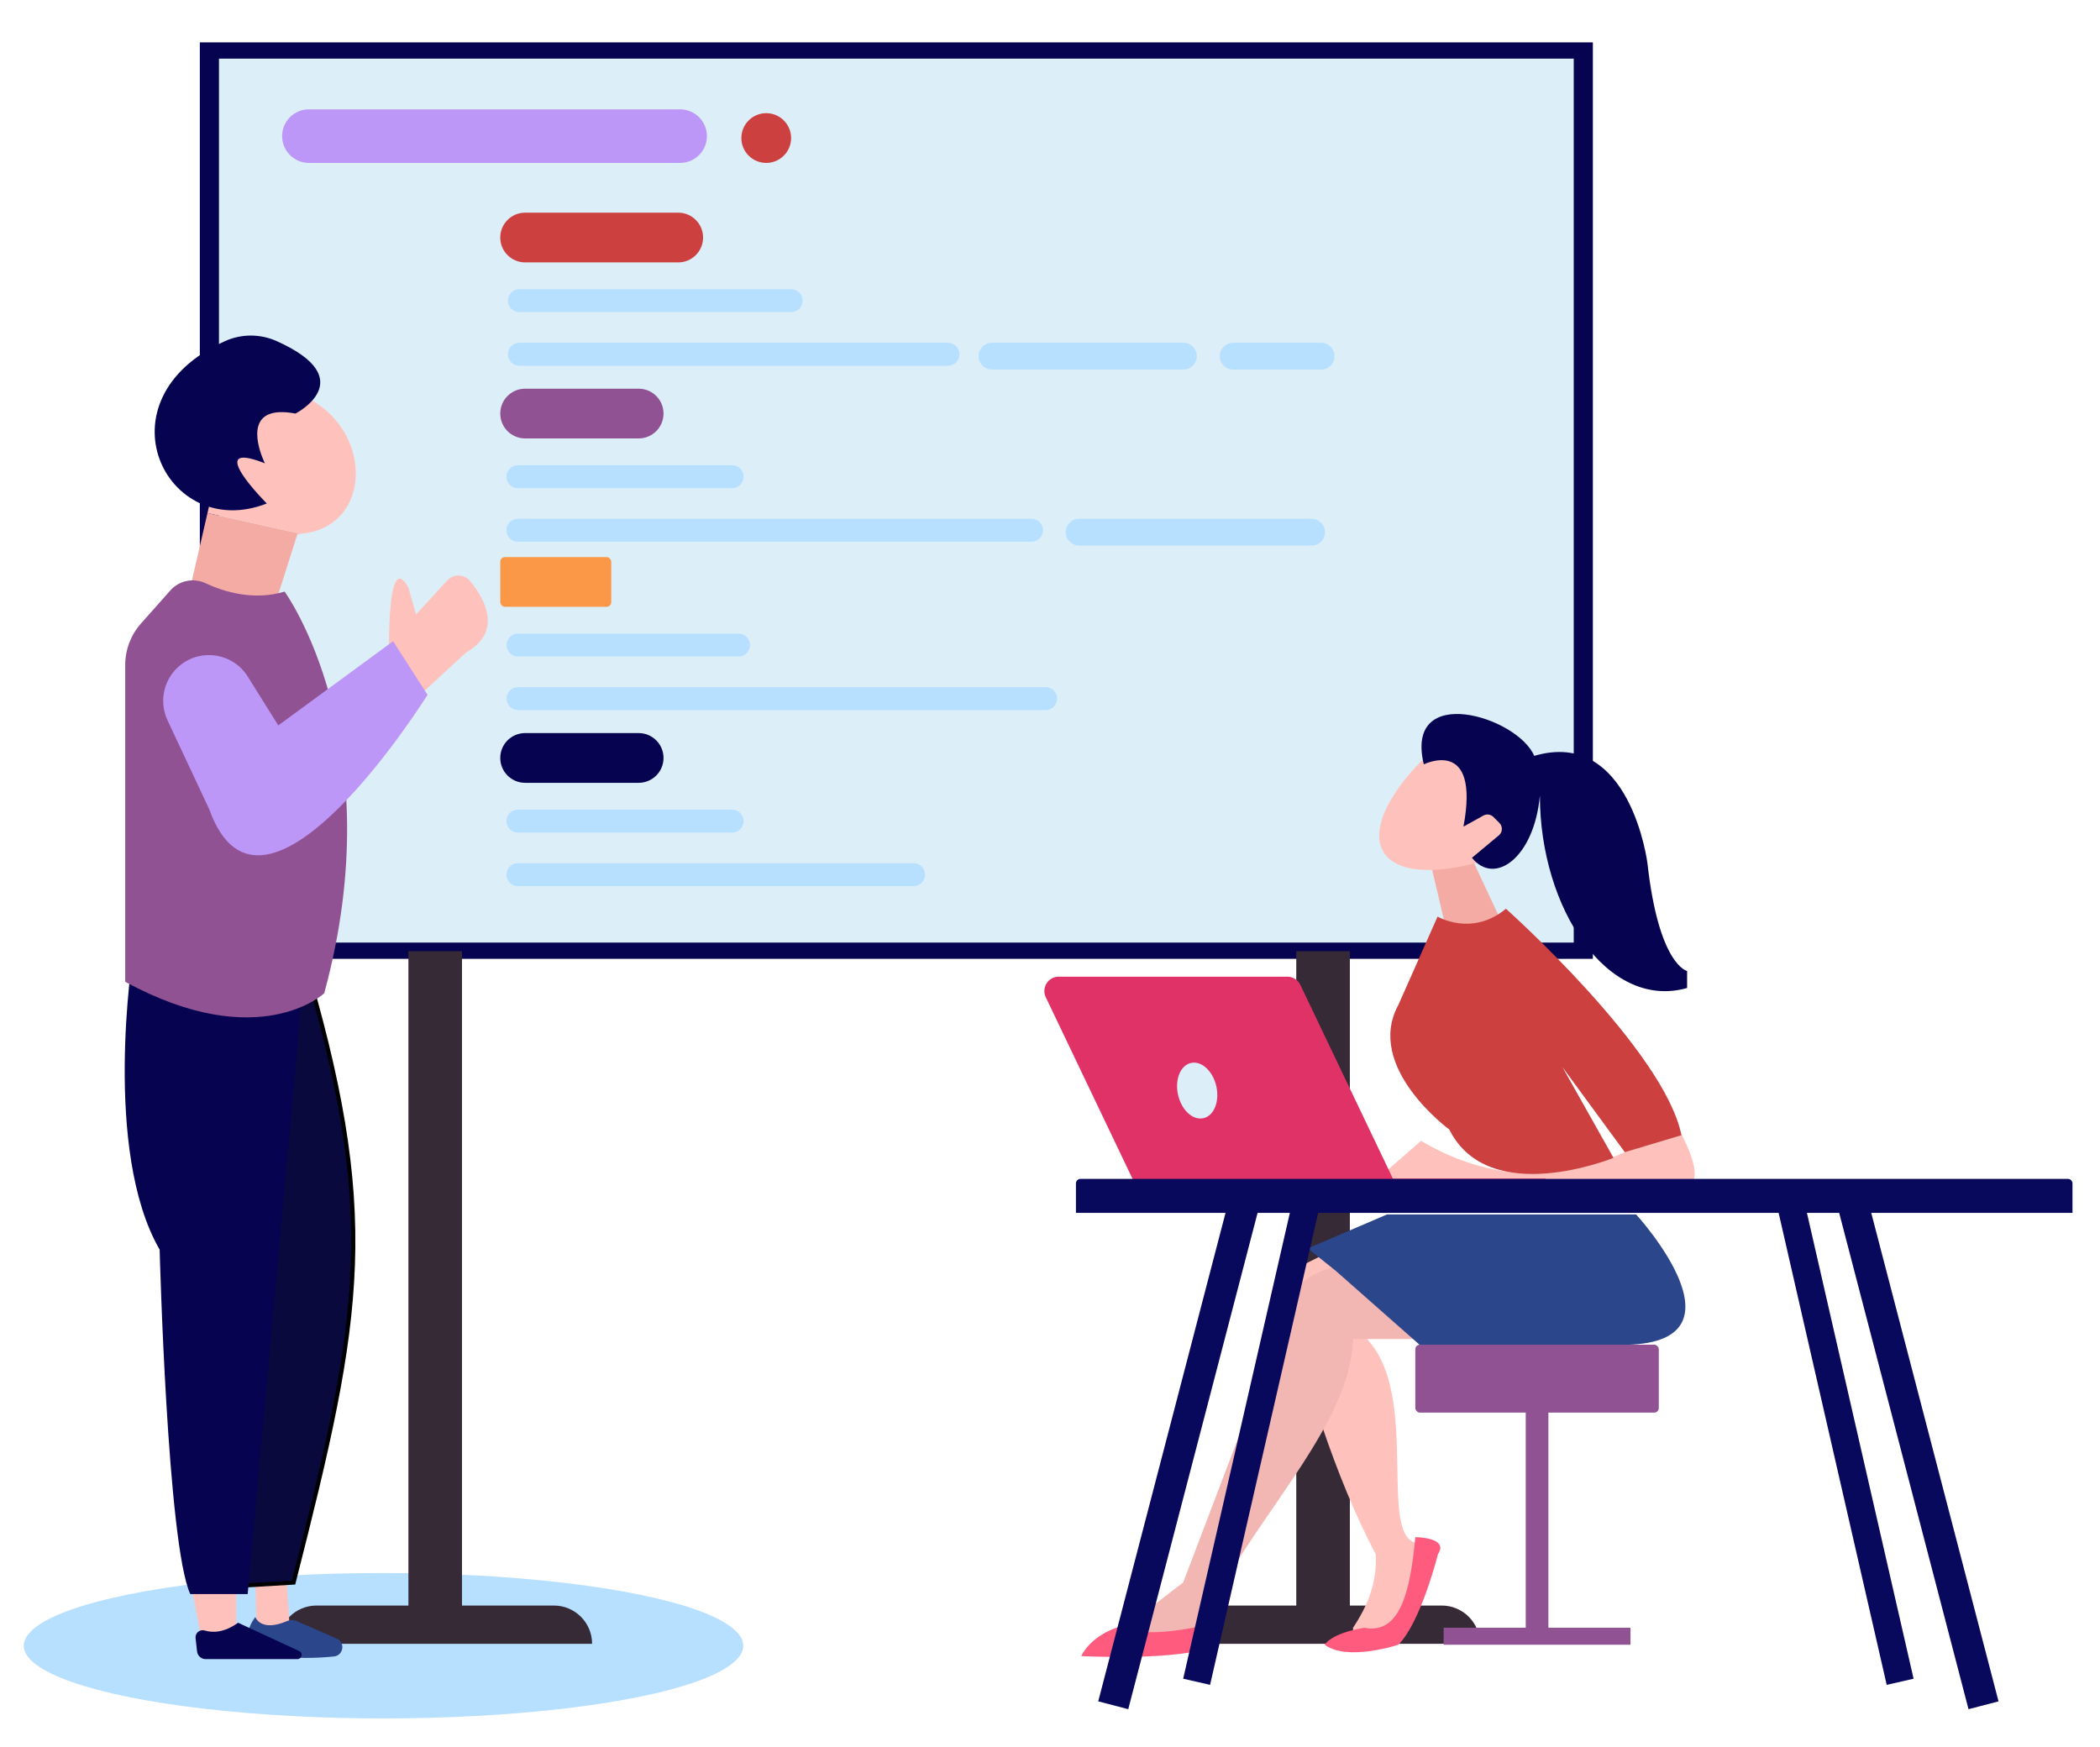
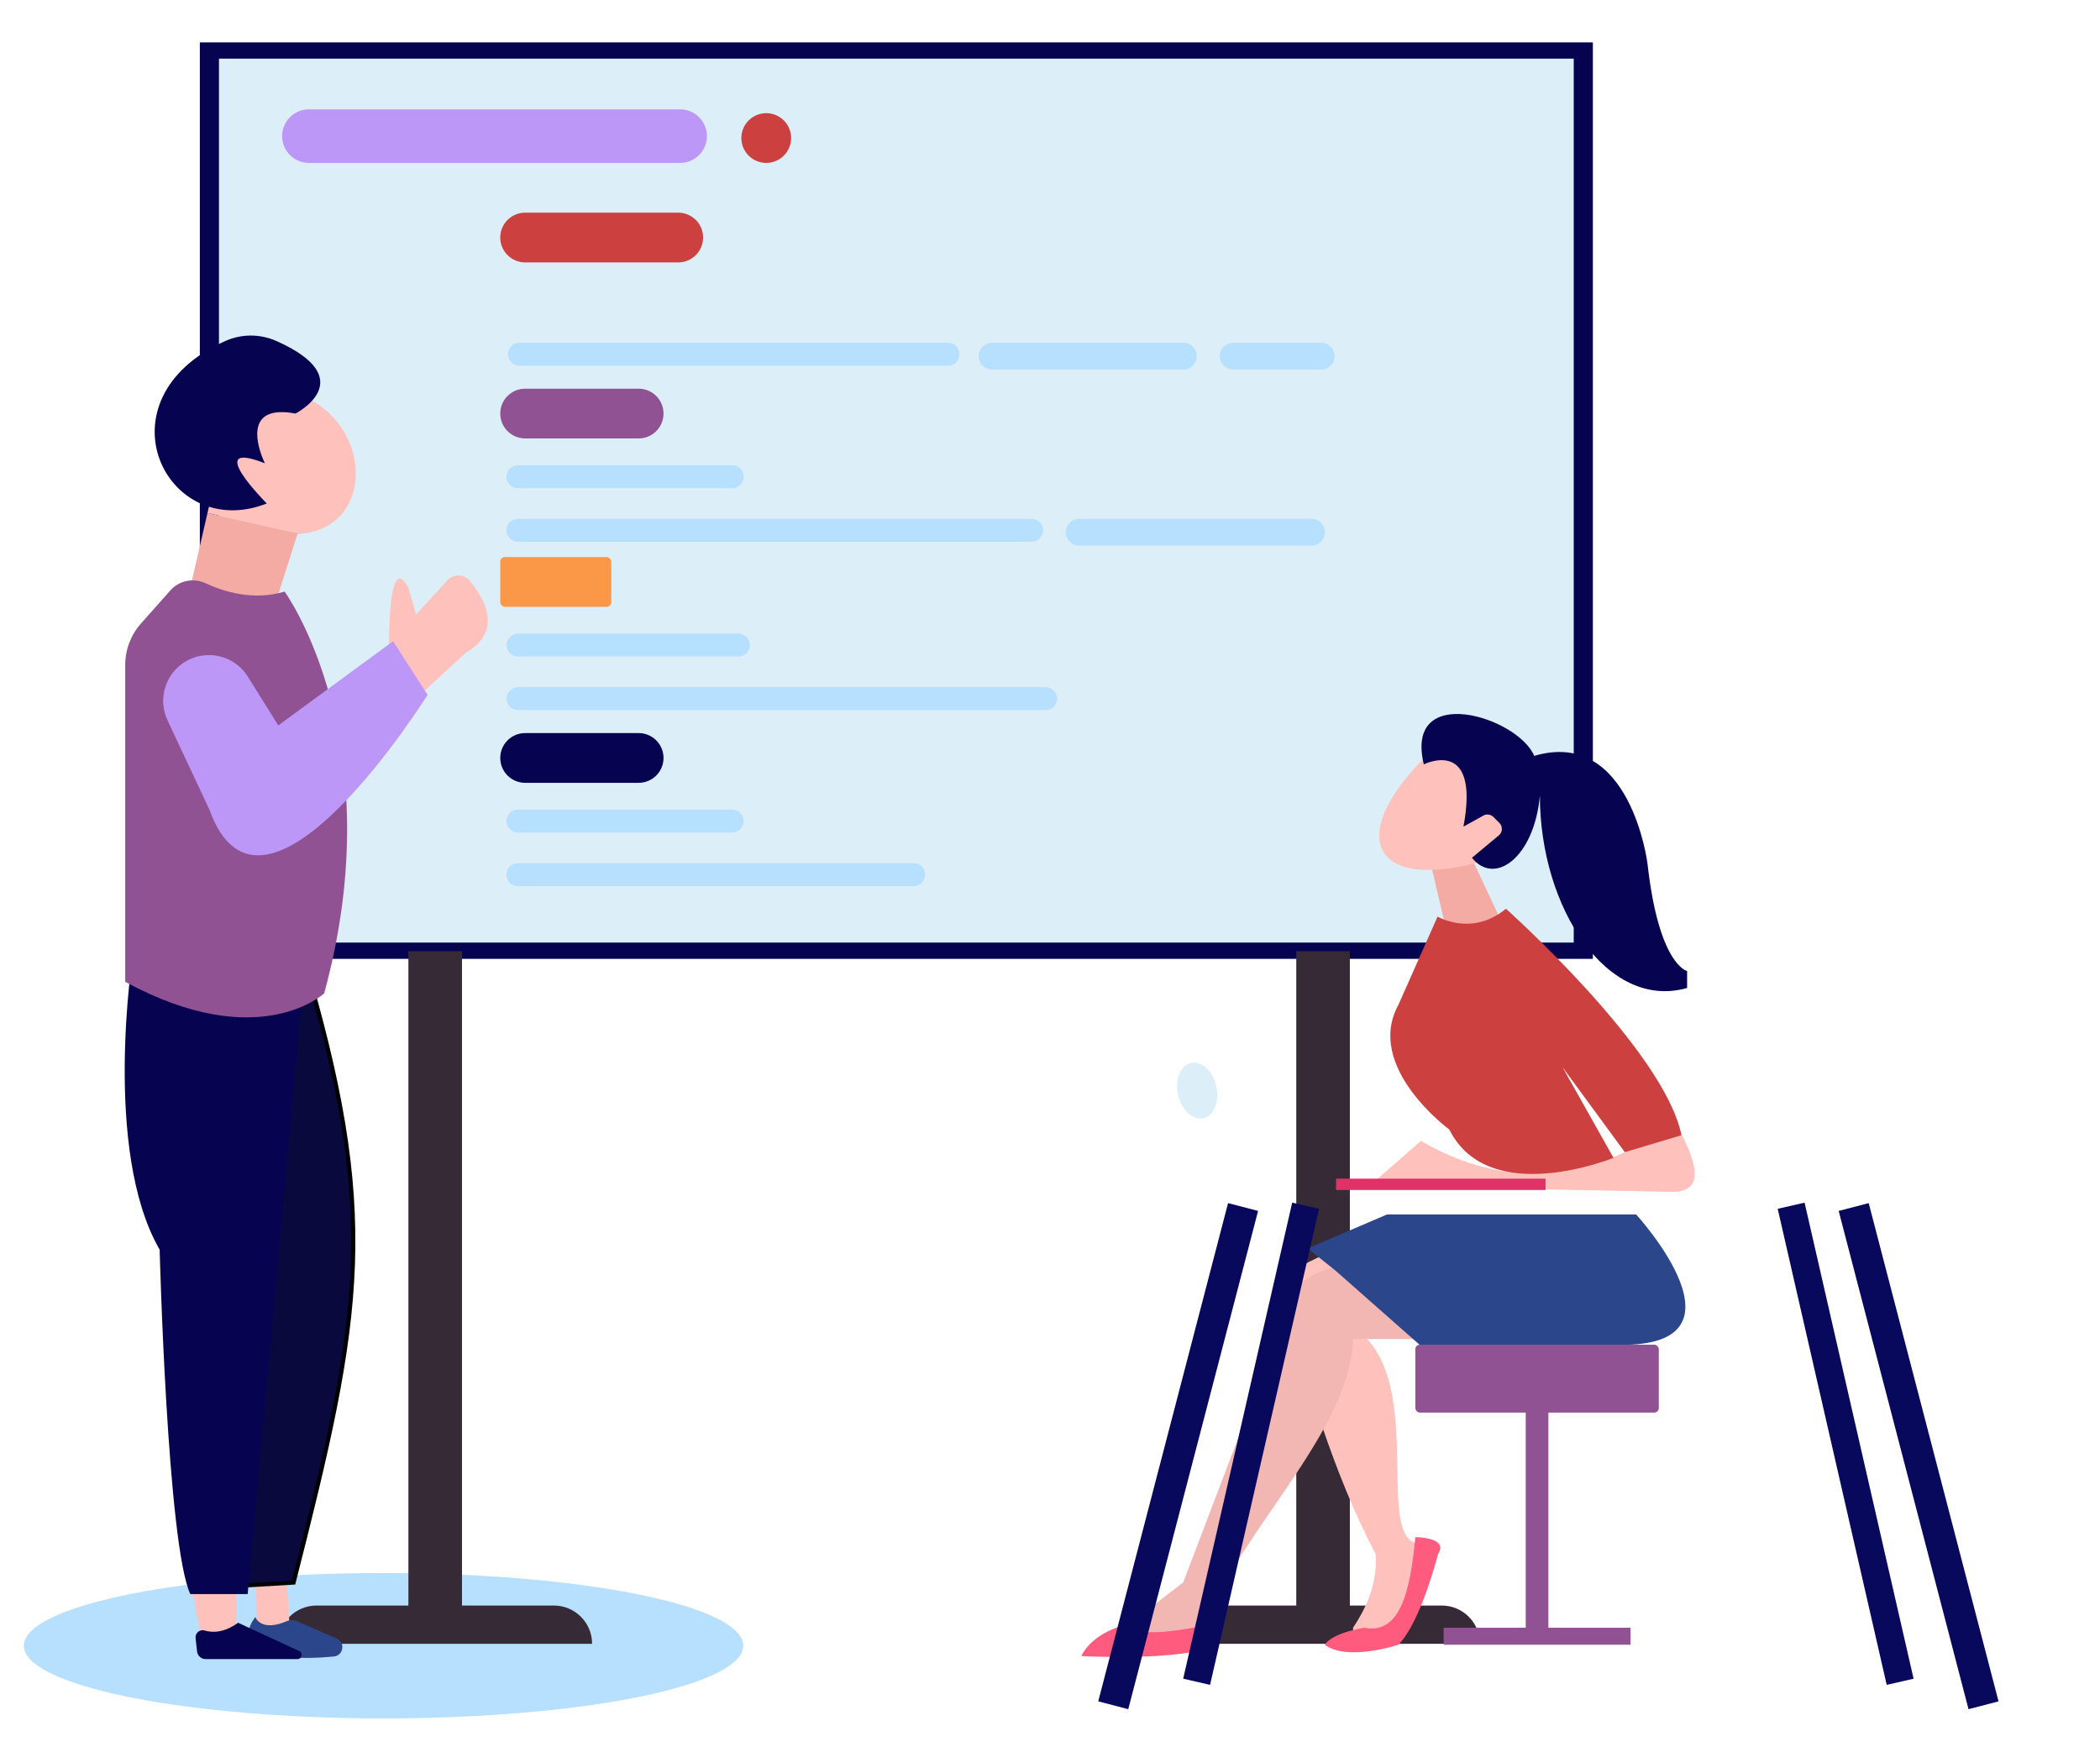
<svg xmlns="http://www.w3.org/2000/svg" id="Layer_1" data-name="Layer 1" width="2761" height="2297" viewBox="0 0 2761 2297">
  <ellipse cx="504.253" cy="2163.968" rx="472.971" ry="95.601" fill="#b7dfff" />
  <rect x="262.735" y="55.723" width="1831.507" height="1205.071" fill="#060351" />
  <rect x="287.893" y="77.107" width="1781.191" height="1162.303" fill="#dceff8" />
  <rect x="1704.293" y="1250.73" width="70.443" height="880.533" fill="#362a37" />
  <path d="M1945.81,2161.452h-412.592c0-27.789,22.528-50.316,50.316-50.316h311.96c27.789,0,50.316,22.527,50.316,50.316h0Z" fill="#362a37" />
  <rect x="536.958" y="1250.73" width="70.443" height="880.533" fill="#362a37" />
  <path d="M778.476,2161.452h-412.592c0-27.789,22.527-50.316,50.316-50.316h311.96c27.789,0,50.317,22.527,50.317,50.316h0Z" fill="#362a37" />
  <path d="M894.202,214.218h-488.066c-19.452,0-35.221-15.769-35.221-35.221h0c0-19.453,15.769-35.221,35.221-35.221h488.066c19.453,0,35.221,15.769,35.221,35.221h0c0,19.453-15.769,35.221-35.221,35.221Z" fill="#bd97f8" />
  <circle cx="1007.414" cy="181.513" r="32.706" fill="#cc4040" />
  <path d="M891.687,345.04h-201.264c-18.063,0-32.706-14.643-32.706-32.706h0c0-18.063,14.643-32.706,32.706-32.706h201.264c18.063,0,32.706,14.643,32.706,32.706h0c0,18.063-14.643,32.706-32.706,32.706Z" fill="#cc4040" />
-   <path d="M1040.12,410.452h-357.245c-8.337,0-15.095-6.758-15.095-15.095h0c0-8.336,6.758-15.095,15.095-15.095h357.245c8.336,0,15.095,6.758,15.095,15.095h0c0,8.337-6.758,15.095-15.095,15.095Z" fill="#b7dfff" />
  <path d="M1246.416,480.894h-563.54c-8.337,0-15.095-6.758-15.095-15.095h0c0-8.336,6.758-15.095,15.095-15.095h563.54c8.336,0,15.095,6.758,15.095,15.095h0c0,8.337-6.758,15.095-15.095,15.095Z" fill="#b7dfff" />
  <path d="M1555.86,485.925h-251.581c-9.726,0-17.61-7.885-17.61-17.611h0c0-9.726,7.884-17.61,17.61-17.61h251.581c9.726,0,17.611,7.885,17.611,17.61h0c0,9.726-7.885,17.611-17.611,17.611Z" fill="#b7dfff" />
  <path d="M839.67,576.495h-149.248c-18.063,0-32.706-14.643-32.706-32.706h0c0-18.063,14.643-32.706,32.706-32.706h149.248c18.063,0,32.706,14.643,32.706,32.706h0c0,18.063-14.643,32.706-32.706,32.706Z" fill="#915293" />
  <path d="M962.585,641.905h-281.673c-8.336,0-15.095-6.758-15.095-15.095h0c0-8.337,6.758-15.095,15.095-15.095h281.673c8.337,0,15.095,6.758,15.095,15.095h0c0,8.336-6.758,15.095-15.095,15.095Z" fill="#b7dfff" />
  <path d="M1356.239,712.348h-675.327c-8.336,0-15.095-6.758-15.095-15.095h0c0-8.337,6.758-15.095,15.095-15.095h675.327c8.337,0,15.095,6.758,15.095,15.095h0c0,8.336-6.758,15.095-15.095,15.095Z" fill="#b7dfff" />
  <path d="M839.67,1029.34h-149.248c-18.063,0-32.706-14.643-32.706-32.706h0c0-18.063,14.643-32.706,32.706-32.706h149.248c18.063,0,32.706,14.643,32.706,32.706h0c0,18.063-14.643,32.706-32.706,32.706Z" fill="#060351" />
  <path d="M962.585,1094.75h-281.673c-8.336,0-15.095-6.758-15.095-15.095h0c0-8.336,6.758-15.095,15.095-15.095h281.673c8.337,0,15.095,6.758,15.095,15.095h0c0,8.336-6.758,15.095-15.095,15.095Z" fill="#b7dfff" />
  <path d="M1201.131,1165.193h-520.219c-8.336,0-15.095-6.758-15.095-15.095h0c0-8.336,6.758-15.095,15.095-15.095h520.219c8.337,0,15.095,6.758,15.095,15.095h0c0,8.336-6.758,15.095-15.095,15.095Z" fill="#b7dfff" />
  <rect x="657.717" y="732.475" width="145.917" height="65.411" rx="6.074" ry="6.074" fill="#fb9847" />
  <path d="M970.872,863.297h-289.75c-8.337,0-15.095-6.758-15.095-15.095h0c0-8.336,6.758-15.095,15.095-15.095h289.75c8.337,0,15.095,6.758,15.095,15.095h0c0,8.337-6.758,15.095-15.095,15.095Z" fill="#b7dfff" />
  <path d="M1374.722,933.739h-693.6c-8.337,0-15.095-6.758-15.095-15.095h0c0-8.336,6.758-15.095,15.095-15.095h693.6c8.336,0,15.095,6.758,15.095,15.095h0c0,8.337-6.758,15.095-15.095,15.095Z" fill="#b7dfff" />
  <path d="M1724.419,717.379h-305.579c-9.726,0-17.61-7.884-17.61-17.61h0c0-9.726,7.884-17.611,17.61-17.611h305.579c9.726,0,17.611,7.885,17.611,17.611h0c0,9.726-7.885,17.61-17.611,17.61Z" fill="#b7dfff" />
  <path d="M1736.998,485.925h-115.727c-9.726,0-17.611-7.885-17.611-17.611h0c0-9.726,7.885-17.61,17.611-17.61h115.727c9.726,0,17.61,7.885,17.61,17.61h0c0,9.726-7.885,17.611-17.61,17.611Z" fill="#b7dfff" />
  <path d="M511.8,873.36s-5.031-155.98,25.158-100.632l10.063,35.221,40.996-44.723c8.125-8.864,22.221-8.571,29.881.697,19.225,23.258,43.806,66.186-5.466,94.342l-65.411,60.379-35.221-45.284Z" fill="#ffc1bb" />
  <polygon points="250.458 2080.846 310.536 2080.846 310.536 2156.421 265.251 2156.421 250.458 2080.846" fill="#ffc1bb" />
  <polygon points="335.693 2075.915 337.404 2142.433 380.978 2141.326 375.947 2065.852 335.693 2075.915" fill="#ffc1bb" />
  <path d="M396.073,1250.73c105.664,352.213,77.671,485.915-10.063,830.216l-85.538,5.032-10.063-407.561-5.031-186.169,25.158-115.727,85.537-125.79Z" fill="#09093d" />
  <path d="M297.849,2088.83l-10.133-410.344-5.04-186.491.068-.318,25.564-116.67,88.72-130.466,1.625,5.418c104.193,347.311,80.517,476.292-10.035,831.655l-.487,1.907-90.282,5.31ZM288.077,1492.501l5.024,185.845,9.996,404.781,80.79-4.752c89.404-350.984,112.956-480.184,11.23-821.448l-82.063,120.676-24.978,114.898Z" />
  <path d="M174.682,1255.762s-40.253,256.612,35.221,387.434c0,0,10.063,387.434,40.253,452.845h75.474l75.475-830.216-226.423-10.063Z" fill="#060351" />
  <path d="M335.693,2126.231s6.814,20.442,42.023,5.215c3.791-1.639,8.109-1.682,11.895-.032l53.069,23.133c11.632,5.07,8.969,22.297-3.656,23.569-22.836,2.301-51.658,3.253-78.172-1.567,0,0-55.347-10.063-25.158-50.316Z" fill="#2b468a" />
  <path d="M269.084,2143.967c10.102,3.051,25.26,3.174,43.967-10.188l80.268,37.197c5.404,2.504,3.619,10.603-2.337,10.603h-120.581c-5.796,0-10.666-4.358-11.306-10.119l-1.94-17.457c-.74-6.658,5.516-11.973,11.929-10.035Z" fill="#060351" />
  <polygon points="1927.817 1113.014 1979.928 1224.681 1905.484 1239.57 1875.706 1113.014 1927.817 1113.014" fill="#f4aba4" />
  <path d="M2136.261,1500.125v14.889c-97.038,43.938-185.491,33.393-267.999-14.889l-59.556,52.111,7.444,7.444,379.666,7.445c46.429,1.458,37.018-36.762,7.702-89.127l-67.257,22.126Z" fill="#ffc1bb" />
  <path d="M1741.706,1649.014l-59.556,29.777c33.141,135.379,72.334,261.533,126.556,364.777,2.156,37.622-10.941,68.474-29.778,96.778v14.889l59.556-7.445,37.222-81.889-14.889-37.222c-52.111-14.888,14.889-223.333-81.889-282.888l14.889-81.889-20.648-5.899-31.463-8.99Z" fill="#ffc1bb" />
  <rect x="2005.983" y="1842.569" width="29.778" height="312.666" transform="translate(4041.745 3997.804) rotate(180)" fill="#915293" />
  <rect x="1898.039" y="2140.346" width="245.667" height="22.333" transform="translate(4041.745 4303.026) rotate(180)" fill="#915293" />
-   <path d="M1507.948,1564.732h330.528l-128.856-269.744c-3.138-6.569-9.771-10.752-17.052-10.752h-300.557c-13.9,0-23.044,14.501-17.052,27.044l115.937,242.7c3.138,6.569,9.771,10.752,17.053,10.752Z" fill="#e13268" />
  <rect x="1756.595" y="1549.843" width="275.444" height="14.889" transform="translate(3788.634 3114.575) rotate(180)" fill="#e13268" />
  <path d="M1548.884,1439.692c4.533,20.051,19.467,33.76,33.354,30.62,13.888-3.14,21.471-21.94,16.937-41.991-4.534-20.051-19.468-33.761-33.355-30.62-13.887,3.14-21.471,21.94-16.937,41.991Z" fill="#dceff8" />
  <rect x="2408.465" y="1577.313" width="36.259" height="642.178" transform="translate(-362.469 589.426) rotate(-12.895)" fill="#08085c" />
  <rect x="2502.118" y="1576.18" width="40.785" height="677.023" transform="translate(-401.273 697.896) rotate(-14.604)" fill="#08085c" />
  <path d="M1890.072,1205.229s45.189,26.896,89.856-10.326c0,0,208.444,186.111,230.778,297.778l-74.444,22.333-81.889-111.667,67,119.111s-163.778,67-215.889-37.222c0,0-111.667-81.889-67-163.777l51.588-116.23Z" fill="#cc4040" />
  <path d="M1771.484,1663.903s-89.334,0-96.778,104.222l-119.111,312.666-96.778,74.444,111.666,7.444,22.333-52.111c67-126.556,183.138-240.969,186.111-349.889h96.778l-104.222-104.222" fill="#f2b6b3" />
  <path d="M1600.262,2132.902s-89.267,25.861-126.522,5.486c0,0-37.256,9.403-52.144,39.181,0,0,134,7.444,178.666-14.889v-29.777Z" fill="#ff5b7e" />
  <rect x="1528.62" y="1576.18" width="40.785" height="677.023" transform="translate(2565.202 4158.091) rotate(-165.396)" fill="#08085c" />
  <path d="M1823.595,1596.902l-104.222,44.666,37.222,29.778,126.555,111.667,238.222-14.889c193.555,7.444,29.777-171.222,29.777-171.222h-327.555Z" fill="#2b468a" />
  <path d="M1860.817,2021.235s44.667,0,29.778,22.333c0,0-22.333,89.334-52.111,119.111,0,0-67,22.333-96.778,0,0,0,7.445-14.889,52.111-22.333,47.152,9.285,60.442-48.269,67-119.111Z" fill="#ff5b7e" />
  <rect x="1860.817" y="1768.125" width="320.111" height="89.333" rx="6" ry="6" transform="translate(4041.745 3625.583) rotate(180)" fill="#915293" />
  <rect x="1626.799" y="1577.313" width="36.259" height="642.178" transform="translate(2824.692 4116.031) rotate(-167.104)" fill="#08085c" />
-   <path d="M1414.595,1550.125h1310.221v38.666c0,3.311-2.689,6-6,6h-1298.221c-3.311,0-6-2.689-6-6v-38.666h0Z" transform="translate(4139.411 3144.916) rotate(180)" fill="#08085c" />
  <path d="M1965.039,1127.903c-163.778,52.111-201-29.777-81.889-141.444h74.445l37.222,67-14.889,52.111-14.888,22.333Z" fill="#ffc1bb" />
  <path d="M1871.983,1005.07s74.445-37.222,52.111,81.889l26.218-14.565c4.31-2.395,9.685-1.642,13.172,1.845l7.892,7.892c4.592,4.592,4.25,12.136-.739,16.293l-35.376,29.48c29.778,37.222,81.889,0,89.333-81.889,0,148.888,89.333,282.888,193.555,253.111v-22.333s-37.222-7.445-52.111-141.445c0,0-22.333-178.666-148.889-141.444-22.333-52.111-171.222-96.778-145.167,11.167Z" fill="#060351" />
  <path d="M250.156,772.727l105.664,40.253,35.221-110.695c1.359-.062,2.616-.256,3.941-.366l-122.194-27.268-22.633,98.076Z" fill="#f4aba4" />
  <path d="M365.883,511.084l-60.379,35.221-25.158,95.601-7.557,32.746,122.194,27.268c106.416-8.796,95.568-169.552-29.099-190.836Z" fill="#ffc1bb" />
  <path d="M348.272,609.2s-1.705-3.41-3.711-8.694c-7.742-20.393-19.974-68.706,43.964-56.717,0,0,87.66-44.9-24.789-95.278-21.647-9.698-46.291-9.715-67.909.048-170.181,76.854-77.68,265.581,54.961,213.472,0,0-85.538-85.537-2.516-52.832Z" fill="#060351" />
  <path d="M270.365,766.937c24.233,11.293,63.082,23.249,103.848,10.951,0,0,142.619,196.104,52.05,528.19,0,0-85.537,80.506-261.644-15.095v-416.546c0-20.142,7.391-39.583,20.773-54.638l38.741-43.584c11.613-13.064,30.388-16.663,46.232-9.28Z" fill="#915293" />
  <path d="M325.745,889.644l40.139,64.221,150.948-110.695,45.284,70.443s-216.359,347.181-286.802,150.949l-55.073-117.49c-11.931-25.453-4.649-55.774,17.54-73.032h0c28.151-21.896,69.061-14.638,87.963,15.605Z" fill="#bd97f8" />
</svg>